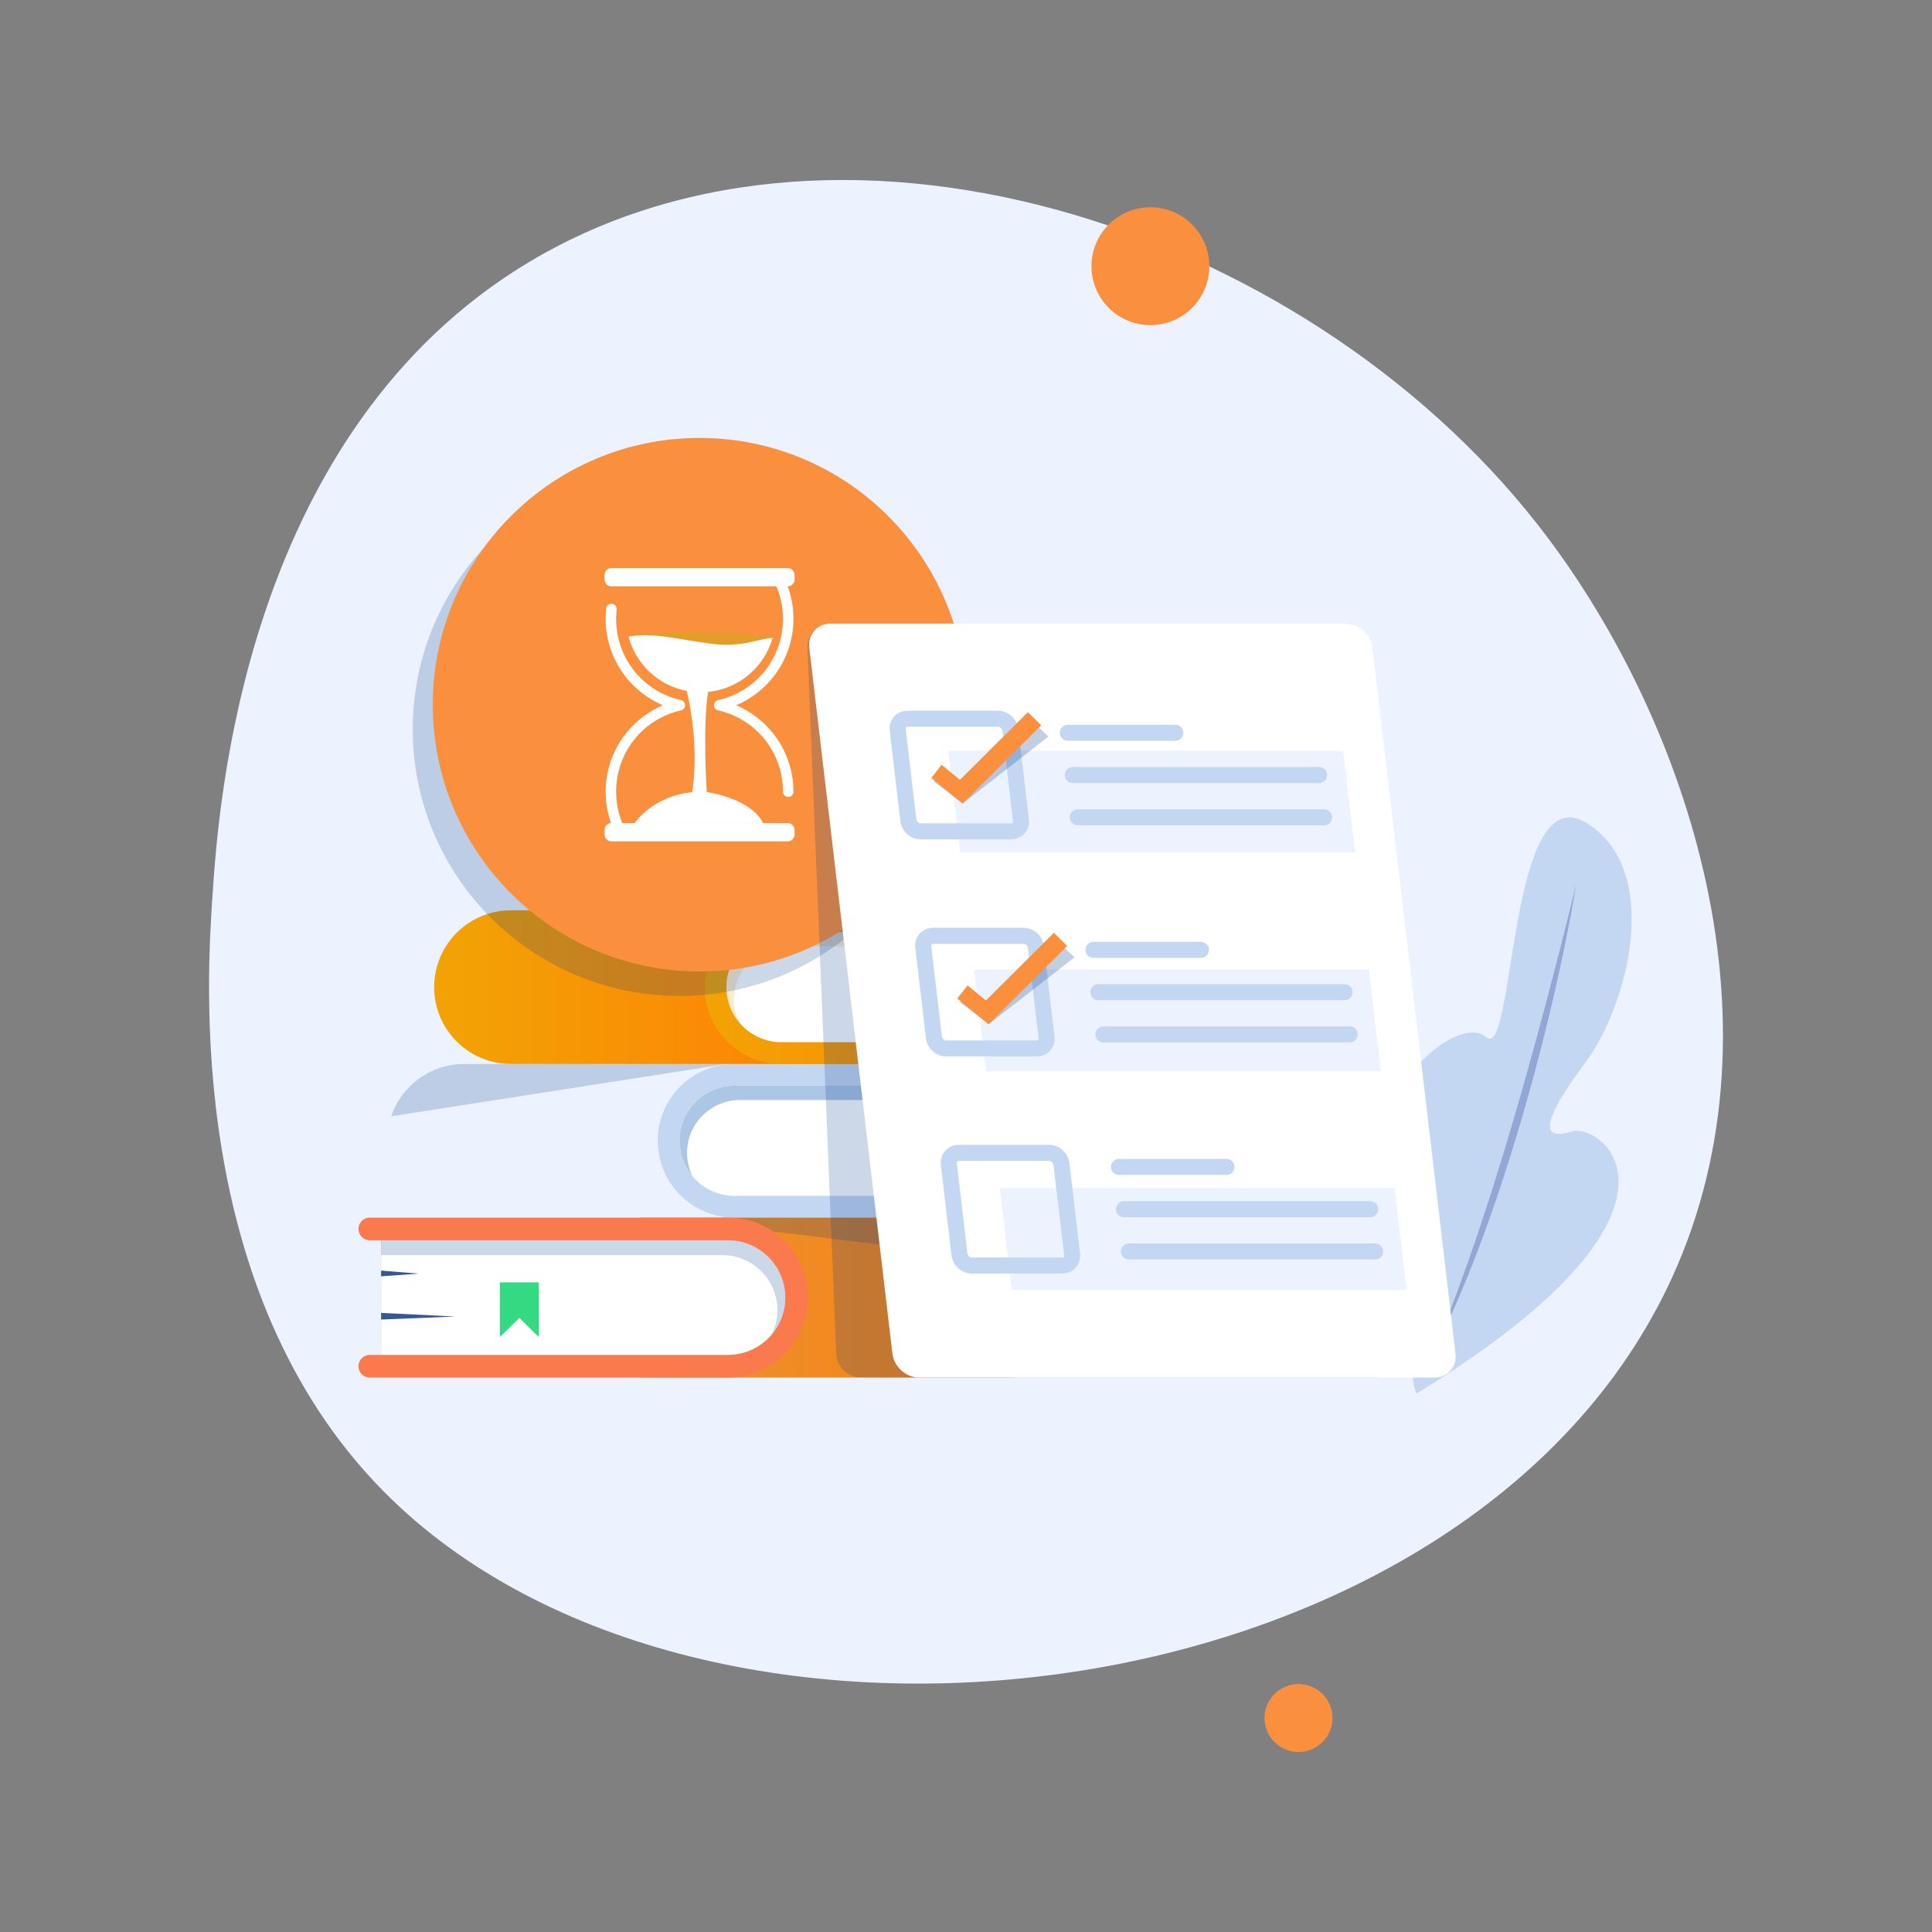
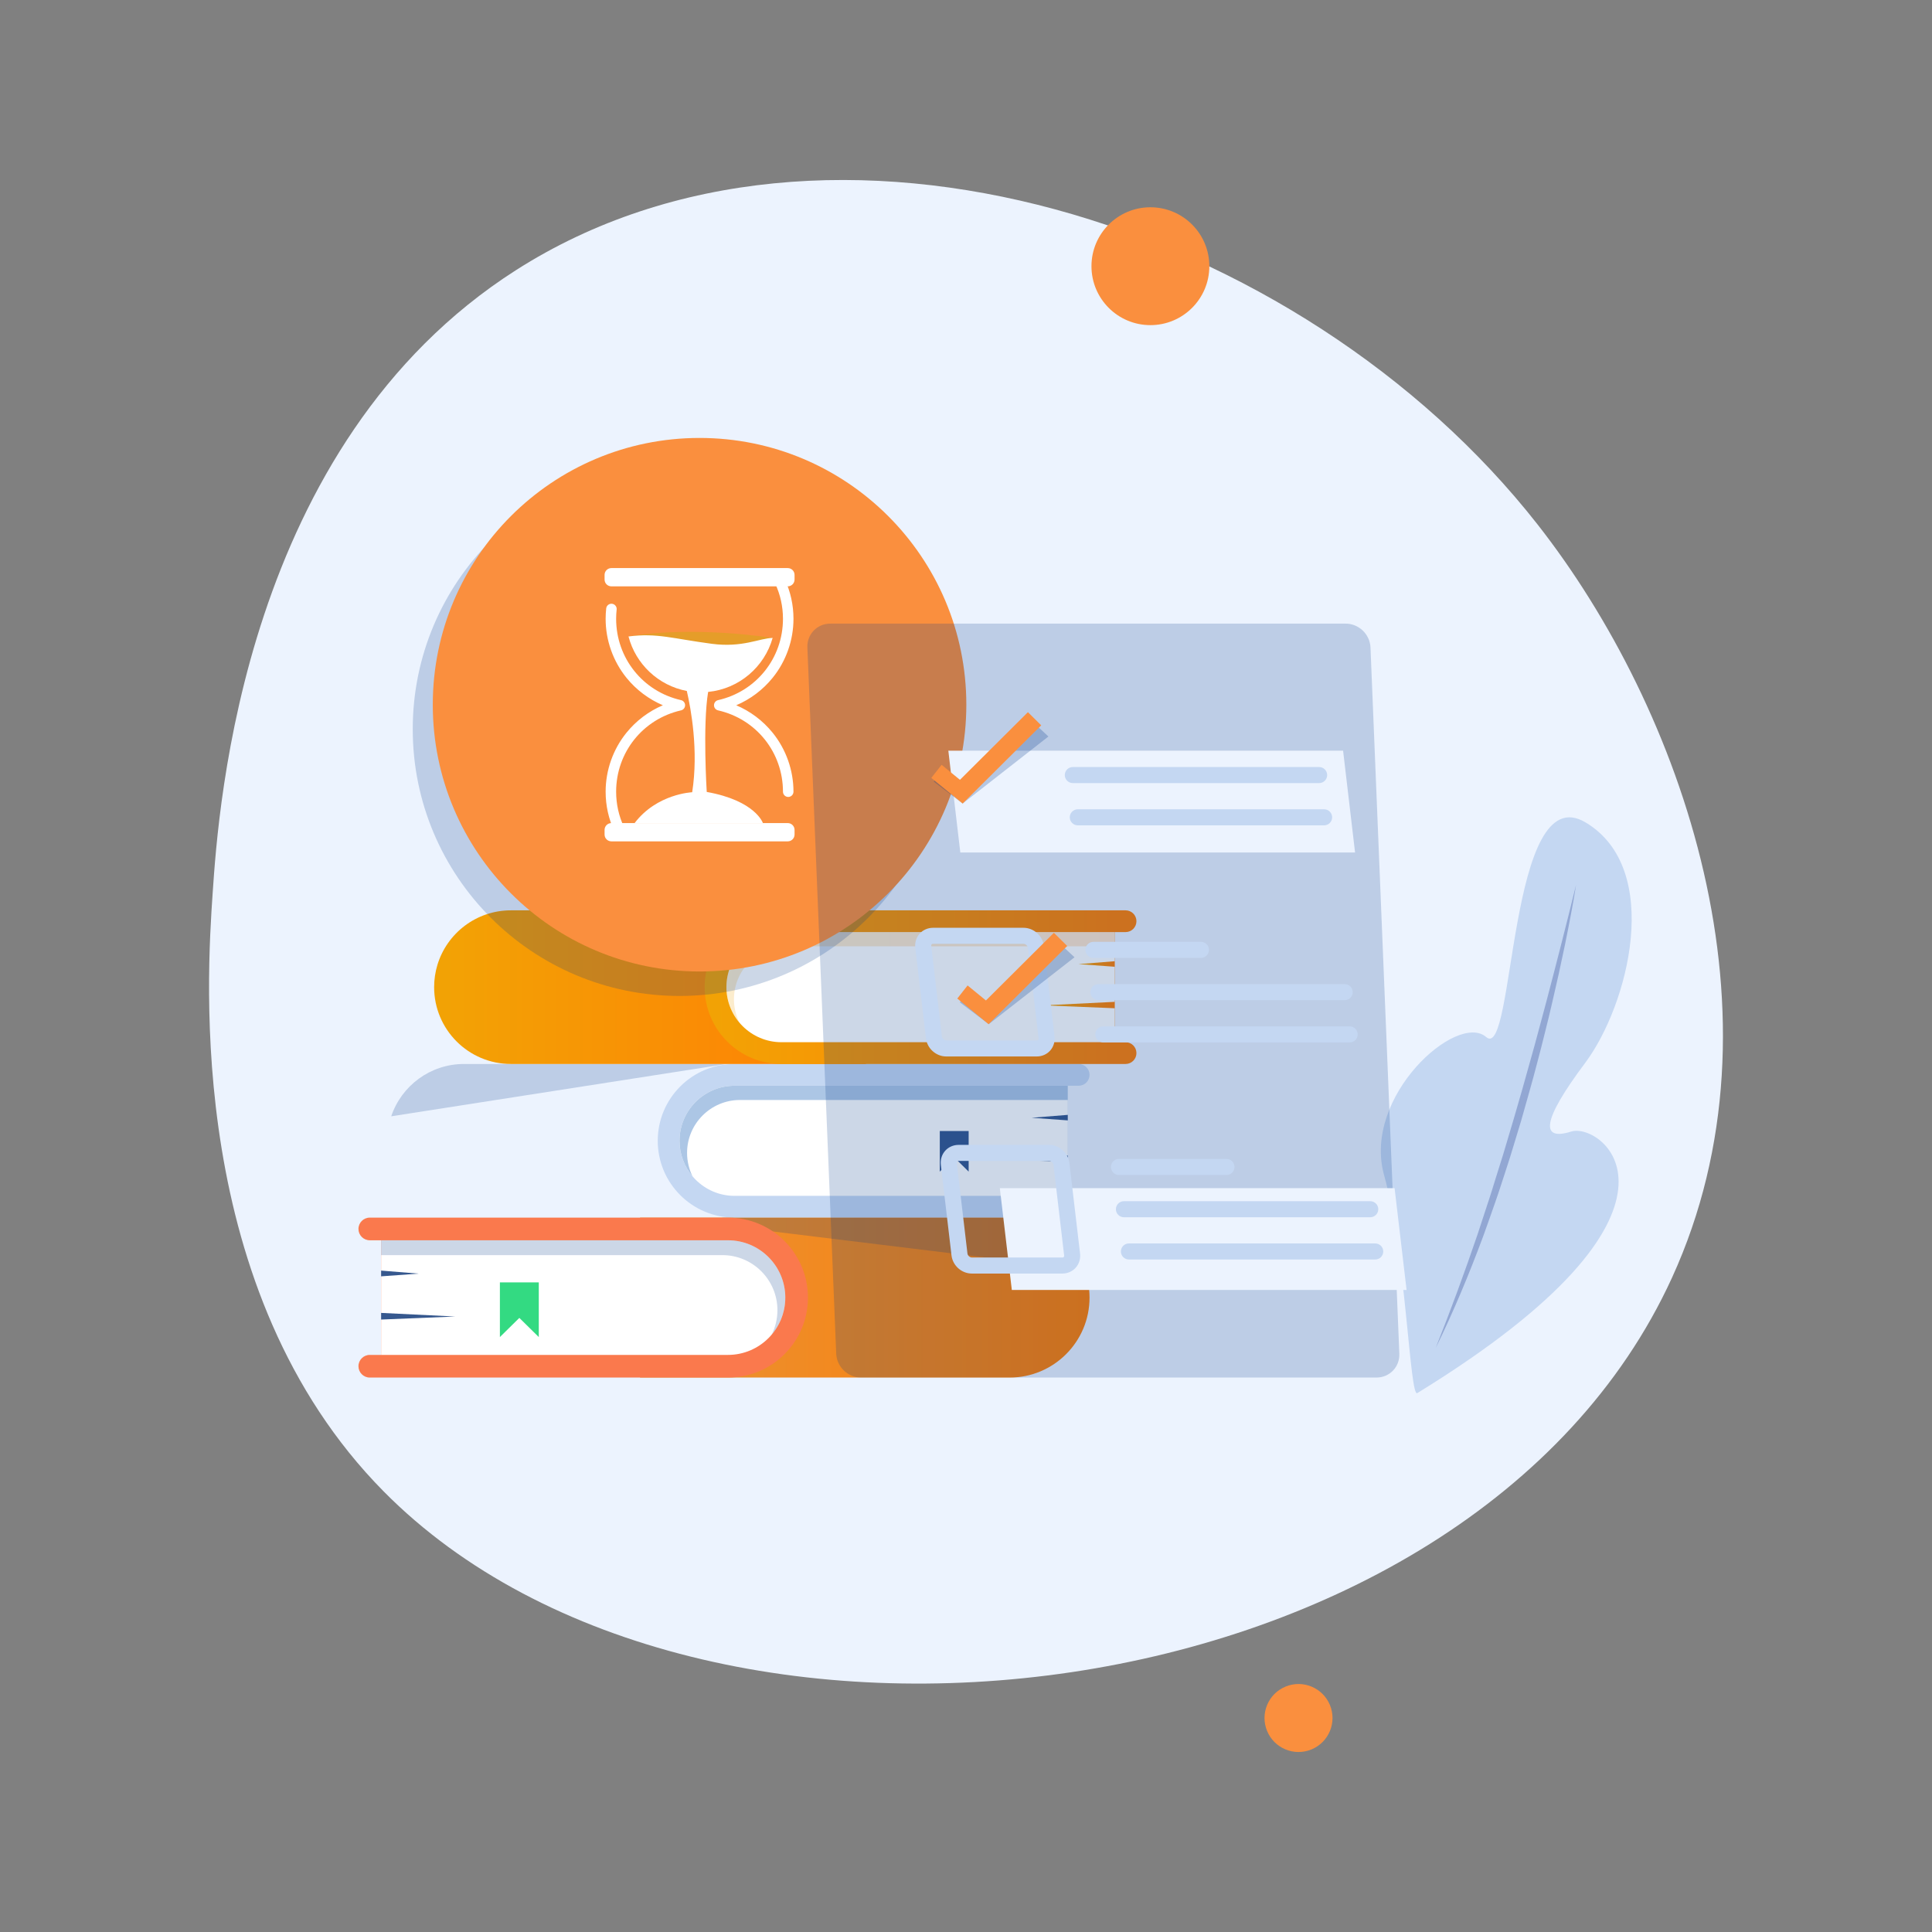
<svg xmlns="http://www.w3.org/2000/svg" xmlns:xlink="http://www.w3.org/1999/xlink" viewBox="0 0 2000 2000">
  <rect x="0" y="0" width="2000" height="2000" fill="#808080" stroke="none" />
  <defs>
    <style>      .cls-1 {        fill: url(#linear-gradient);      }      .cls-1, .cls-2, .cls-3, .cls-4, .cls-5, .cls-6, .cls-7, .cls-8, .cls-9, .cls-10, .cls-11, .cls-12, .cls-13, .cls-14, .cls-15, .cls-16, .cls-17, .cls-18 {        stroke-width: 0px;      }      .cls-2 {        fill: #ecf3fe;      }      .cls-3 {        fill: url(#linear-gradient-3);      }      .cls-3, .cls-13 {        opacity: .2;      }      .cls-3, .cls-13, .cls-14 {        mix-blend-mode: multiply;      }      .cls-19 {        isolation: isolate;      }      .cls-4 {        fill: #92a7d3;      }      .cls-5 {        fill: url(#linear-gradient-5);      }      .cls-6 {        fill: #fff;      }      .cls-7 {        fill: #fa8f3e;      }      .cls-8 {        fill: #acc6e5;      }      .cls-9 {        fill: #fa794d;      }      .cls-10 {        fill: url(#linear-gradient-2);      }      .cls-11 {        fill: #36588e;      }      .cls-12 {        fill: #33da82;      }      .cls-13, .cls-14 {        fill: #003889;      }      .cls-14 {        opacity: .24;      }      .cls-15 {        fill: #c4d7f2;      }      .cls-16 {        fill: url(#Sfumatura_senza_nome_634);      }      .cls-17 {        fill: url(#linear-gradient-4);      }      .cls-18 {        fill: #e59d29;      }    </style>
    <linearGradient id="linear-gradient" x1="449.41" y1="1021.9" x2="896.41" y2="1021.9" gradientUnits="userSpaceOnUse">
      <stop offset="0" stop-color="#f2a305" />
      <stop offset="1" stop-color="#ff7e05" />
    </linearGradient>
    <linearGradient id="linear-gradient-2" x1="729.44" y1="1021.9" x2="1176.45" y2="1021.9" xlink:href="#linear-gradient" />
    <linearGradient id="linear-gradient-3" x1="751.98" y1="1011.79" x2="1153.91" y2="1011.79" xlink:href="#linear-gradient" />
    <linearGradient id="linear-gradient-4" x1="1116.5" y1="997.91" x2="1153.91" y2="997.91" xlink:href="#linear-gradient" />
    <linearGradient id="linear-gradient-5" x1="1080.23" y1="1040.43" x2="1153.91" y2="1040.43" xlink:href="#linear-gradient" />
    <linearGradient id="Sfumatura_senza_nome_634" data-name="Sfumatura senza nome 634" x1="662.58" y1="1343.26" x2="1127.89" y2="1343.26" gradientUnits="userSpaceOnUse">
      <stop offset="0" stop-color="#e89235" />
      <stop offset="1" stop-color="#ff7e05" />
    </linearGradient>
  </defs>
  <g class="cls-19">
    <g id="_Ñëîé_1" data-name="Ñëîé 1">
      <g>
        <path class="cls-2" d="m220.15,924.43c6.08-89.4,31.58-464.38,313.94-644.74,323.14-206.4,812.73-49.34,1057.71,263.37,149.27,190.54,262.76,509.11,139.06,779.59-210.34,459.93-1003.44,555.44-1333.72,221.23-205-207.44-182.99-531.15-176.99-619.45Z" />
        <circle class="cls-7" cx="1190.89" cy="275.57" r="61.01" />
        <circle class="cls-7" cx="1344.22" cy="1778.48" r="35.19" transform="translate(-578.27 649.79) rotate(-22.5)" />
      </g>
      <circle class="cls-2" cx="1229.53" cy="923.15" r="424.54" />
      <g>
        <path class="cls-15" d="m1467.16,1442.14c-7.79,4.79-11.77-144.41-34.39-225.78-22.61-81.37,75.63-169.07,105.77-142.78,29.84,26.03,22.34-270.29,102.86-222.2,80.52,48.09,44.36,189.17-.64,249.22-45,60.05-46.08,80.79-14.16,70.77,31.92-10.02,150.54,80.28-159.43,270.78Z" />
        <path class="cls-4" d="m1631.53,916.22c-3.3,20.55-7.25,41.03-11.42,61.47-4.22,20.44-8.7,40.84-13.51,61.18-2.3,10.19-4.86,20.33-7.39,30.48-1.28,5.07-2.5,10.15-3.82,15.22l-3.97,15.19c-2.64,10.13-5.35,20.24-8.23,30.31-2.86,10.08-5.63,20.17-8.55,30.23l-9.13,30.08-2.29,7.52-2.41,7.48-4.85,14.96-4.91,14.94c-1.63,4.98-3.44,9.91-5.15,14.86-3.46,9.9-6.92,19.8-10.51,29.65-14.6,39.31-30.72,78.1-49.15,115.56,15.49-38.92,29.9-78.09,43.36-117.62l9.75-29.76c1.61-4.96,3.32-9.89,4.86-14.88l4.62-14.96,4.68-14.93,2.35-7.46,2.24-7.5,8.92-30c5.83-20.04,11.66-40.07,17.14-60.21l4.22-15.07c1.41-5.02,2.71-10.07,4.08-15.11l4.06-15.12c1.4-5.03,2.73-10.07,4.05-15.12,10.65-40.36,20.96-80.81,30.94-121.4Z" />
      </g>
      <g>
        <path class="cls-2" d="m847.86,1101.42v159.06h-367.48c-21.96,0-41.84-8.91-56.23-23.3-14.39-14.39-23.3-34.27-23.3-56.23,0-8.03,1.2-15.79,3.41-23.1.23-.76.47-1.51.73-2.26,10.59-31.49,40.34-54.17,75.39-54.17h367.48Z" />
        <path class="cls-13" d="m752.44,1101.42l-347.45,54.17c10.59-31.49,40.34-54.17,75.39-54.17h272.06Z" />
        <path class="cls-15" d="m680.89,1180.95c0,21.96,8.9,41.84,23.29,56.23,14.39,14.39,34.27,23.29,56.23,23.29h356.21c6.22,0,11.27-5.04,11.27-11.27h0c0-6.22-5.04-11.27-11.27-11.27h-11.27v-113.98h11.27c6.22,0,11.27-5.04,11.27-11.27h0c0-6.22-5.04-11.27-11.27-11.27h-356.21c-43.92,0-79.52,35.61-79.52,79.53Z" />
        <path class="cls-6" d="m1105.36,1237.94v-113.98h-344.94c-31.42,0-56.99,25.57-56.99,56.99s25.57,56.99,56.99,56.99h344.94Z" />
        <path class="cls-8" d="m716.92,1217.73c-3.63-7.32-5.67-15.56-5.67-24.26,0-30.2,24.57-54.77,54.77-54.77h339.34v-14.74h-344.94c-31.42,0-56.99,25.57-56.99,56.99,0,14,5.08,26.85,13.49,36.78Z" />
        <polygon class="cls-11" points="1105.36 1154.11 1067.95 1157.11 1105.36 1159.82 1105.36 1154.11" />
        <polygon class="cls-11" points="1105.36 1196.18 1031.67 1199.78 1105.36 1202.79 1105.36 1196.18" />
        <polygon class="cls-11" points="972.87 1212.86 987.81 1198.13 1002.75 1212.86 1002.75 1170.84 972.87 1170.84 972.87 1212.86" />
      </g>
      <g>
        <path class="cls-1" d="m449.41,1021.9c0,21.96,8.9,41.84,23.29,56.23,14.39,14.39,34.27,23.29,56.23,23.29h367.48v-159.05h-367.48c-35.88,0-66.21,23.77-76.11,56.42-2.22,7.32-3.41,15.07-3.41,23.11Z" />
        <path class="cls-10" d="m729.44,1021.9c0,21.96,8.9,41.84,23.29,56.23,14.39,14.39,34.27,23.29,56.23,23.29h356.21c6.22,0,11.27-5.04,11.27-11.27h0c0-6.22-5.04-11.27-11.27-11.27h-11.27v-113.98h11.27c6.22,0,11.27-5.04,11.27-11.27h0c0-6.22-5.04-11.27-11.27-11.27h-356.21c-43.92,0-79.52,35.61-79.52,79.53Z" />
        <path class="cls-6" d="m1153.91,1078.89v-113.98h-344.94c-31.42,0-56.99,25.57-56.99,56.99s25.57,56.99,56.99,56.99h344.94Z" />
        <path class="cls-3" d="m765.47,1058.68c-3.63-7.32-5.67-15.56-5.67-24.26,0-30.2,24.57-54.77,54.77-54.77h339.34v-14.74h-344.94c-31.42,0-56.99,25.57-56.99,56.99,0,14,5.08,26.85,13.49,36.78Z" />
        <polygon class="cls-17" points="1153.91 995.06 1116.5 998.06 1153.91 1000.77 1153.91 995.06" />
        <polygon class="cls-5" points="1153.91 1037.12 1080.23 1040.73 1153.91 1043.73 1153.91 1037.12" />
      </g>
      <g>
        <path class="cls-16" d="m1127.89,1343.26c0,22.86-9.26,43.55-24.25,58.54-14.98,14.98-35.68,24.25-58.54,24.25h-382.53v-165.57h382.53c2.71,0,5.39.13,8.03.39,31.13,2.99,57.22,23.23,68.62,51.05.32.78.62,1.56.92,2.35,3.37,9.03,5.22,18.79,5.22,29Z" />
        <path class="cls-13" d="m1122.68,1314.27l-348.39-42.59-27.11-11.21h297.94c2.71,0,5.39.13,8.03.39,31.13,2.99,57.22,23.23,68.62,51.05.32.78.62,1.56.92,2.35Z" />
        <path class="cls-9" d="m836.39,1343.26c0,22.86-9.27,43.55-24.25,58.54-14.98,14.98-35.68,24.25-58.54,24.25h-370.8c-6.48,0-11.73-5.25-11.73-11.73h0c0-6.48,5.25-11.73,11.73-11.73h11.73v-118.65h-11.73c-6.48,0-11.73-5.25-11.73-11.73h0c0-6.48,5.25-11.73,11.73-11.73h370.8c45.72,0,82.78,37.06,82.78,82.79Z" />
        <path class="cls-6" d="m394.53,1402.59v-118.65h359.08c32.71,0,59.33,26.61,59.33,59.32s-26.61,59.33-59.33,59.33h-359.08Z" />
        <path class="cls-13" d="m798.89,1381.55c3.78-7.62,5.9-16.19,5.9-25.25,0-31.44-25.58-57.01-57.02-57.01h-353.24v-15.34h359.08c32.71,0,59.32,26.61,59.32,59.33,0,14.58-5.29,27.95-14.04,38.28Z" />
        <polygon class="cls-11" points="394.53 1315.32 433.47 1318.45 394.53 1321.26 394.53 1315.32" />
        <polygon class="cls-11" points="394.53 1359.11 471.23 1362.86 394.53 1365.99 394.53 1359.11" />
        <polygon class="cls-12" points="517.49 1384.12 537.62 1364.29 557.75 1384.12 557.75 1327.53 517.49 1327.53 517.49 1384.12" />
      </g>
      <circle class="cls-13" cx="703.43" cy="754.85" r="276.16" />
      <circle class="cls-7" cx="724.18" cy="729.52" r="276.16" />
      <g>
        <path class="cls-18" d="m799.84,660.37s-80.86-13.12-149.22-1.52c0,0,51.24,21.16,81.54,19.57,30.3-1.59,67.68-18.05,67.68-18.05Z" />
        <path class="cls-6" d="m731.62,819.82s-4.31-68.83,1.43-103.55c32.01-3.13,58.29-25.78,66.79-55.9-13.7.32-31.18,10.27-62.9,6.1-40.4-5.32-56.61-11.43-86.32-7.62,7.46,28.68,30.97,50.87,60.37,56.44,4.26,18.35,12.29,61.58,5.56,104.84,0,0-36.48,1.43-59.6,31.92h132.81s-7.63-23.2-58.13-32.23Z" />
        <path class="cls-6" d="m641.04,863.92c-2.04,0-4-1.16-4.93-3.13-6.08-12.96-9.16-26.83-9.16-41.23,0-22.17,7.66-43.86,21.58-61.06,10.07-12.44,23.09-22.21,37.67-28.42-14.58-6.21-27.61-15.98-37.67-28.42-13.92-17.21-21.58-38.89-21.58-61.06,0-3.6.2-7.22.59-10.77.33-2.99,3.01-5.14,6-4.81,2.99.33,5.14,3.02,4.81,6-.35,3.15-.53,6.37-.53,9.57,0,40.59,27.62,75.2,67.16,84.18,2.48.56,4.23,2.76,4.23,5.3s-1.76,4.74-4.23,5.3c-39.54,8.98-67.16,43.59-67.16,84.18,0,12.79,2.73,25.11,8.13,36.61,1.28,2.72.1,5.96-2.62,7.23-.75.35-1.53.52-2.31.52Z" />
        <path class="cls-6" d="m815.97,825c-3,0-5.44-2.44-5.44-5.44,0-40.59-27.62-75.2-67.16-84.18-2.48-.56-4.24-2.76-4.24-5.3s1.76-4.74,4.24-5.3c39.54-8.98,67.16-43.59,67.16-84.18,0-12.79-2.73-25.11-8.13-36.61-1.28-2.72-.1-5.96,2.62-7.23,2.72-1.27,5.96-.1,7.23,2.62,6.08,12.96,9.16,26.83,9.16,41.23,0,22.17-7.66,43.86-21.58,61.06-10.06,12.44-23.09,22.21-37.67,28.42,14.58,6.21,27.61,15.98,37.67,28.42,13.92,17.21,21.58,38.89,21.58,61.06,0,3-2.44,5.44-5.44,5.44Z" />
        <path class="cls-6" d="m632.9,588.07h182.57c3.89,0,7.05,3.16,7.05,7.05v4.82c0,3.89-3.16,7.05-7.05,7.05h-182.57c-3.89,0-7.05-3.16-7.05-7.05v-4.82c0-3.89,3.16-7.05,7.05-7.05Z" />
        <path class="cls-6" d="m632.9,852.05h182.57c3.89,0,7.05,3.16,7.05,7.05v4.82c0,3.89-3.16,7.05-7.05,7.05h-182.57c-3.89,0-7.05-3.16-7.05-7.05v-4.82c0-3.89,3.16-7.05,7.05-7.05Z" />
      </g>
      <path class="cls-13" d="m1448.58,1401.31l-29.85-731.01c-.56-13.66-12.08-24.73-25.74-24.73h-533.47c-13.66,0-24.28,11.07-23.72,24.73l29.85,731.01c.56,13.66,12.08,24.73,25.74,24.73h533.47c13.66,0,24.28-11.07,23.72-24.73Z" />
-       <path class="cls-6" d="m1484.94,1426.04h-533.47c-13.66,0-26.03-11.07-27.64-24.73l-86.06-731.01c-1.61-13.66,8.16-24.73,21.82-24.73h533.47c13.66,0,26.03,11.07,27.64,24.73l86.06,731.01c1.61,13.66-8.16,24.73-21.82,24.73Z" />
      <polygon class="cls-2" points="1402.77 882.53 994.12 882.53 981.72 777.14 1390.37 777.14 1402.77 882.53" />
-       <polygon class="cls-2" points="1429.42 1108.9 1020.77 1108.9 1008.37 1003.52 1417.02 1003.52 1429.42 1108.9" />
      <polygon class="cls-2" points="1456.09 1335.38 1047.44 1335.38 1035.03 1229.99 1443.68 1229.99 1456.09 1335.38" />
-       <path class="cls-15" d="m1046.82,868.94h-93.69c-10.56,0-19.81-8.25-21.05-18.79l-11.03-93.69c-.63-5.38.99-10.71,4.47-14.61,3.45-3.89,8.51-6.11,13.88-6.11h93.69c10.56,0,19.81,8.25,21.05,18.78l11.03,93.69c.63,5.38-1,10.71-4.47,14.62-3.45,3.88-8.51,6.11-13.88,6.11Zm-107.41-116.59c-.45,0-1.07.09-1.47.54-.33.37-.46.94-.38,1.63l11.03,93.69c.25,2.15,2.42,4.12,4.55,4.12h93.69c.45,0,1.07-.09,1.47-.54.33-.37.47-.94.38-1.63l-11.03-93.69c-.25-2.15-2.42-4.12-4.55-4.12h-93.69Z" />
-       <path class="cls-15" d="m1216.73,766.9h-111.3c-4.59,0-8.31-3.72-8.31-8.31s3.72-8.31,8.31-8.31h111.3c4.59,0,8.31,3.72,8.31,8.31s-3.72,8.31-8.31,8.31Z" />
      <path class="cls-15" d="m1365.57,810.65h-254.99c-4.59,0-8.31-3.72-8.31-8.31s3.72-8.31,8.31-8.31h254.99c4.59,0,8.31,3.72,8.31,8.31s-3.72,8.31-8.31,8.31Z" />
      <path class="cls-15" d="m1370.72,854.39h-254.99c-4.59,0-8.31-3.72-8.31-8.31s3.72-8.31,8.31-8.31h254.99c4.59,0,8.31,3.72,8.31,8.31s-3.72,8.31-8.31,8.31Z" />
      <path class="cls-15" d="m1073.28,1093.66h-93.69c-10.56,0-19.81-8.25-21.05-18.79l-11.03-93.69c-.63-5.38.99-10.71,4.47-14.62,3.45-3.88,8.52-6.11,13.88-6.11h93.69c10.56,0,19.81,8.25,21.05,18.78l11.03,93.69c.63,5.38-1,10.71-4.47,14.62-3.45,3.88-8.51,6.11-13.88,6.11Zm-107.41-116.59c-.45,0-1.07.09-1.47.54-.33.37-.47.94-.38,1.63l11.03,93.69c.25,2.15,2.42,4.12,4.55,4.12h93.69c.45,0,1.07-.09,1.47-.54.33-.37.47-.94.38-1.63l-11.03-93.69c-.25-2.15-2.42-4.12-4.55-4.12h-93.69Z" />
      <path class="cls-15" d="m1243.19,991.62h-111.3c-4.59,0-8.31-3.72-8.31-8.31s3.72-8.31,8.31-8.31h111.3c4.59,0,8.31,3.72,8.31,8.31s-3.72,8.31-8.31,8.31Z" />
      <path class="cls-15" d="m1392.03,1035.37h-254.99c-4.59,0-8.31-3.72-8.31-8.31s3.72-8.31,8.31-8.31h254.99c4.59,0,8.31,3.72,8.31,8.31s-3.72,8.31-8.31,8.31Z" />
      <path class="cls-15" d="m1397.18,1079.11h-254.99c-4.59,0-8.31-3.72-8.31-8.31s3.72-8.31,8.31-8.31h254.99c4.59,0,8.31,3.72,8.31,8.31s-3.72,8.31-8.31,8.31Z" />
      <path class="cls-15" d="m1099.73,1318.38h-93.69c-10.56,0-19.81-8.25-21.05-18.79l-11.03-93.69c-.63-5.38,1-10.71,4.47-14.61,3.45-3.88,8.51-6.11,13.88-6.11h93.69c10.56,0,19.81,8.25,21.05,18.79l11.03,93.69c.63,5.38-1,10.71-4.47,14.62-3.45,3.88-8.51,6.11-13.88,6.11Zm-107.41-116.59c-.45,0-1.07.09-1.47.54-.33.37-.47.94-.38,1.63l11.03,93.69c.25,2.15,2.42,4.12,4.55,4.12h93.69c.45,0,1.07-.09,1.47-.54.33-.37.47-.94.38-1.64l-11.03-93.69c-.25-2.15-2.42-4.12-4.55-4.12h-93.69Z" />
      <path class="cls-15" d="m1269.64,1216.34h-111.3c-4.59,0-8.31-3.72-8.31-8.31s3.72-8.31,8.31-8.31h111.3c4.59,0,8.31,3.72,8.31,8.31s-3.72,8.31-8.31,8.31Z" />
      <path class="cls-15" d="m1418.48,1260.09h-254.99c-4.59,0-8.31-3.72-8.31-8.31s3.72-8.31,8.31-8.31h254.99c4.59,0,8.31,3.72,8.31,8.31s-3.72,8.31-8.31,8.31Z" />
      <path class="cls-15" d="m1423.63,1303.83h-254.99c-4.59,0-8.31-3.72-8.31-8.31s3.72-8.31,8.31-8.31h254.99c4.59,0,8.31,3.72,8.31,8.31s-3.72,8.31-8.31,8.31Z" />
      <polygon class="cls-14" points="996.53 831.83 966.52 809.08 978.44 797.47 996 810.78 1072.81 750.75 1085.31 762.44 996.53 831.83" />
      <polygon class="cls-14" points="1023.53 1060.24 993.53 1037.52 1005.44 1025.93 1023 1039.22 1099.82 979.3 1112.33 990.97 1023.53 1060.24" />
      <polygon class="cls-7" points="996.54 831.83 964.09 805.28 974.75 791.74 993.74 807.27 1064.1 737.23 1077.87 750.87 996.54 831.83" />
      <polygon class="cls-7" points="1023.43 1060.24 990.98 1033.69 1001.64 1020.14 1020.63 1035.68 1090.99 965.63 1104.76 979.27 1023.43 1060.24" />
    </g>
  </g>
</svg>